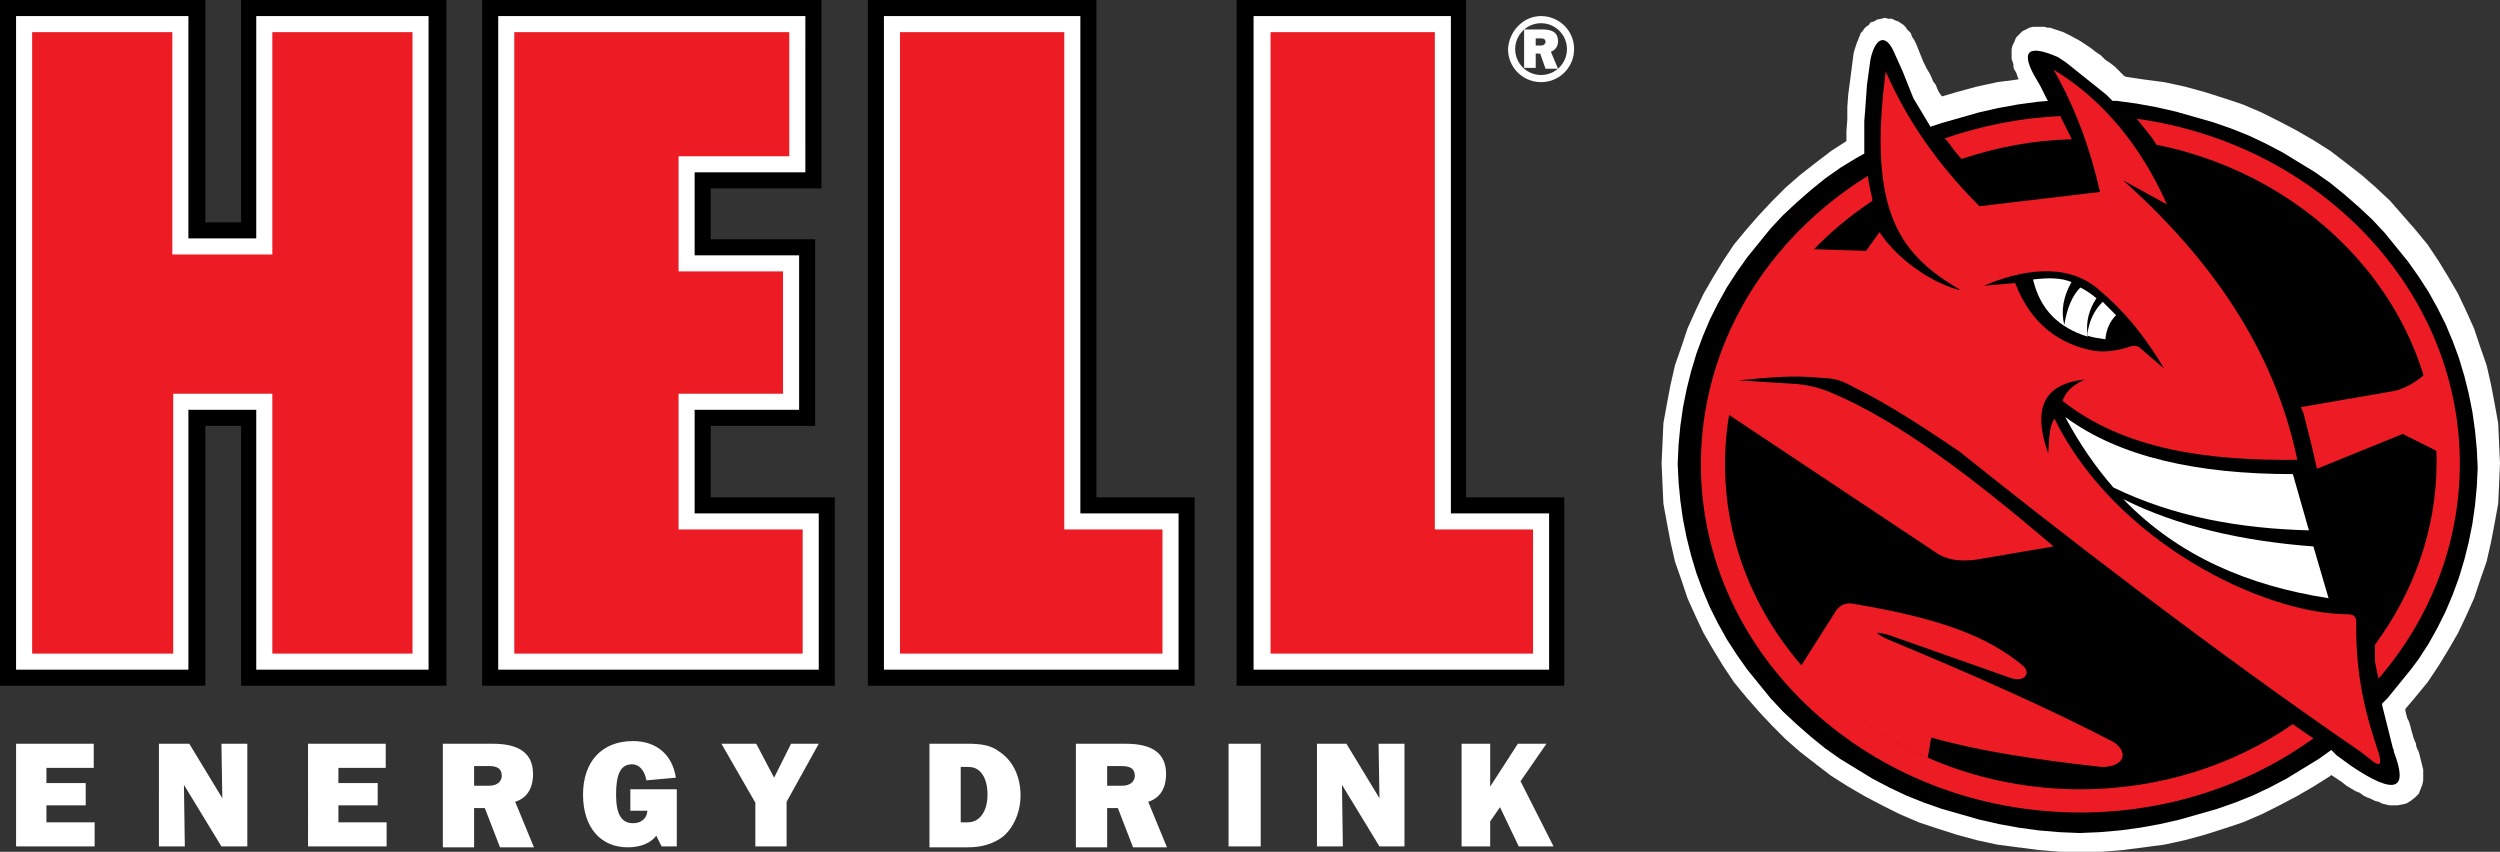
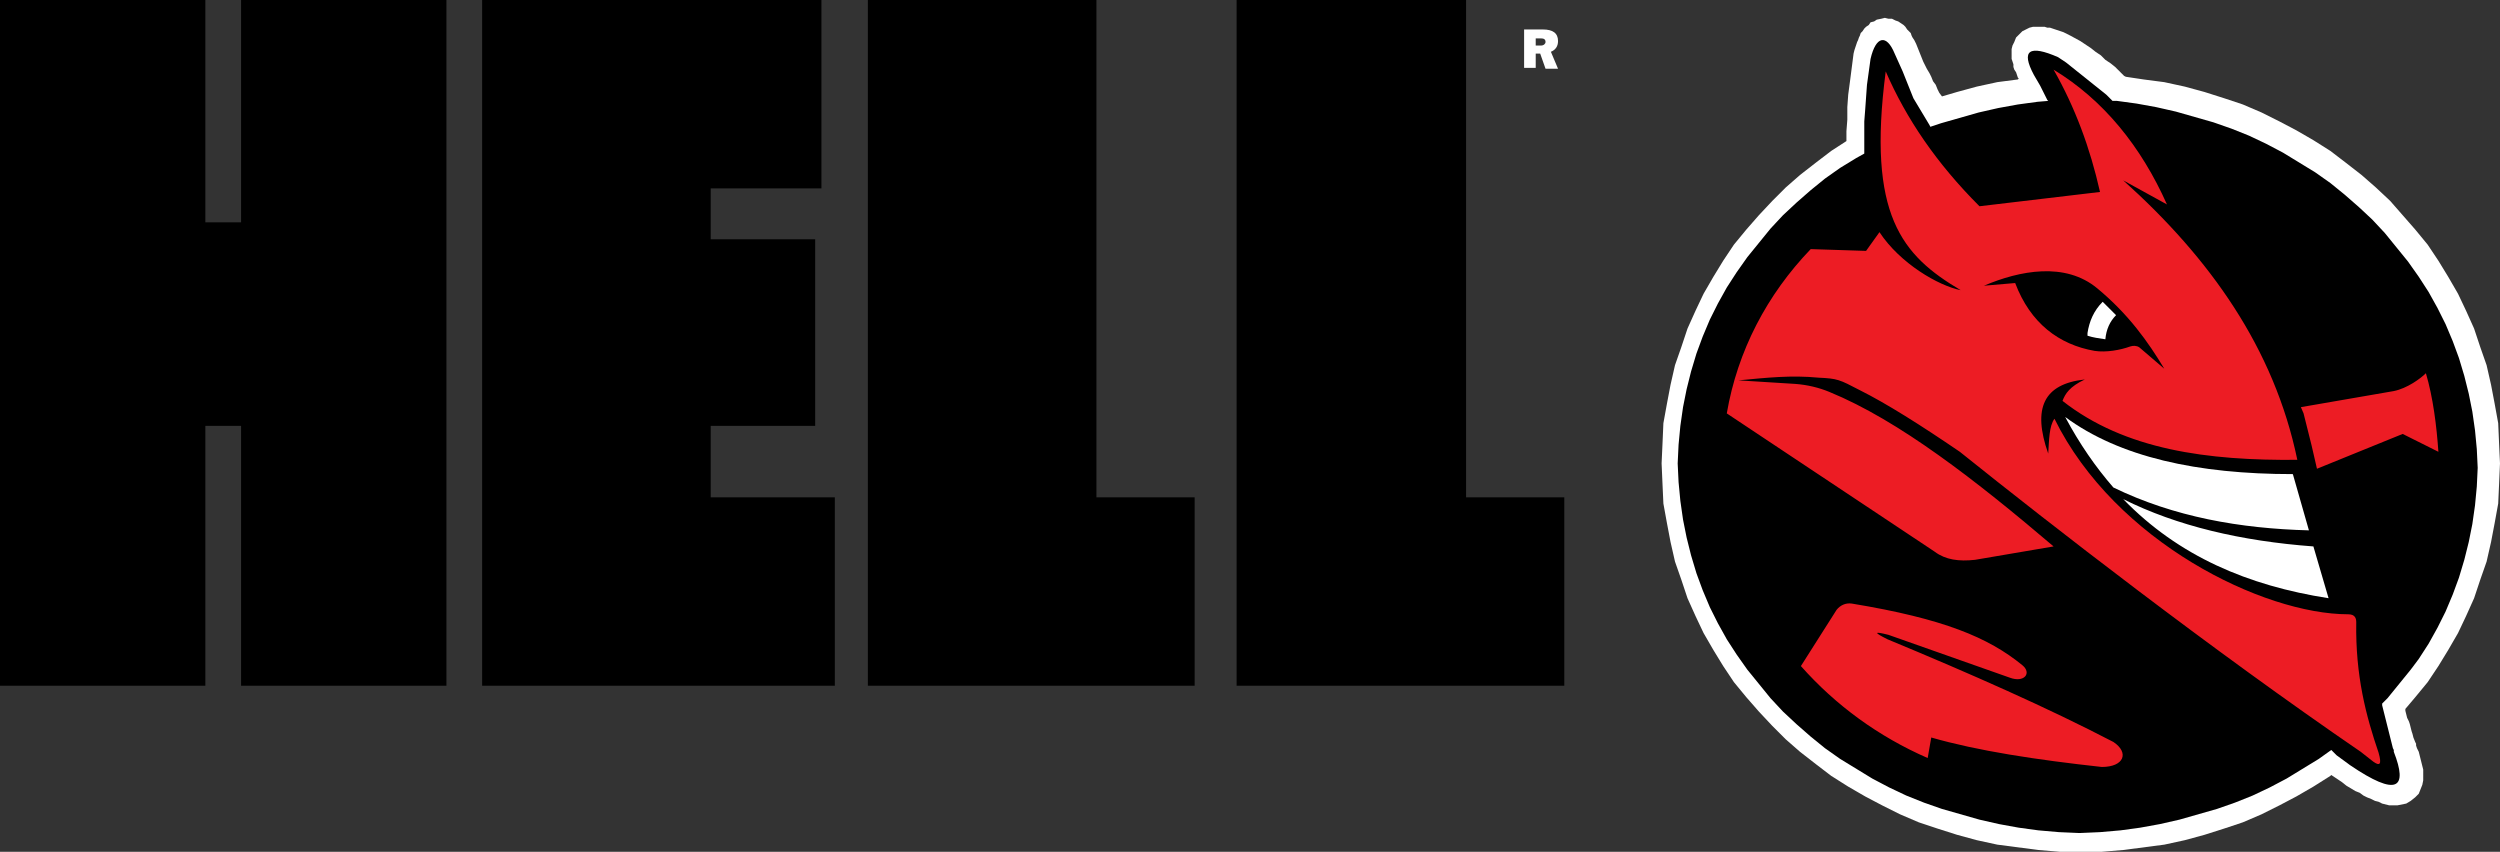
<svg xmlns="http://www.w3.org/2000/svg" version="1.1" id="Layer_1" x="0" y="0" viewBox="0 0 280 95.4" style="enable-background:new 0 0 280 95.4" xml:space="preserve">
  <rect x="0" y="0" width="280" height="95.4" fill="#333333" stroke="none" />
  <style>.st0{fill:#fff}.st0,.st1,.st2{fill-rule:evenodd;clip-rule:evenodd}.st2{fill:#ed1c24}</style>
  <path class="st0" d="m261.1 86.8-.1.1-1.9 1.2-1.9 1.1-1.9 1-2 1-2.1.9-2.1.7-2.2.7-2.2.6-2.3.5-2.3.3-2.3.3-2.4.2H230.7l-2.4-.2-2.3-.3-2.3-.3-2.3-.5-2.2-.6-2.2-.7-2.1-.7-2.1-.9-2-1-1.9-1-1.9-1.1-1.9-1.2-1.7-1.3-1.8-1.4-1.6-1.4-1.5-1.5-1.5-1.6-1.4-1.6-1.4-1.7-1.2-1.8-1.1-1.8-1.1-1.9-.9-1.9-.9-2-.7-2.1-.7-2-.5-2.2-.4-2.1-.4-2.2-.1-2.2-.1-2.3.1-2.2.1-2.3.4-2.2.4-2.1.5-2.2.7-2 .7-2.1.9-2 .9-1.9 1.1-1.9 1.1-1.8 1.2-1.8 1.4-1.7 1.4-1.6 1.5-1.6L200 21l1.6-1.4 1.8-1.4 1.7-1.3 1.7-1.1v-1.1l.1-1.3V12l.1-1.4.2-1.5.4-3.1.1-.4.1-.3.1-.3.1-.3.1-.2.1-.3.1-.2.1-.3.2-.2.2-.3.2-.2.3-.2.2-.3.4-.1.3-.2.5-.1.4-.1.4.1h.4l.4.2.3.1.3.2.3.2.2.2.2.3.2.2.2.2.1.3.1.2.2.3.1.2.1.2.8 2 .2.4.2.4.3.5.2.4.2.5.3.4.2.5.2.4.3.4 1.7-.5 2.2-.6 2.3-.5 2.3-.3.1-.1-.1-.1-.1-.3-.1-.3-.2-.3-.1-.3v-.3l-.1-.3-.1-.3V5.5l.1-.4.2-.4.2-.5.3-.3.4-.4.4-.2.4-.2.4-.1h1.3l.3.1h.3l.3.1.3.1.3.1.3.1.3.1.4.2.4.2 1.1.6.6.4.6.4.5.4.6.4.5.5.6.4.5.4.5.5.5.5.2.1 2 .3 2.3.3 2.3.5 2.2.6 2.2.7 2.1.7 2.1.9 2 1 1.9 1 1.9 1.1 1.9 1.2 1.7 1.3 1.8 1.4 1.6 1.4 1.6 1.5 1.4 1.6 1.4 1.6 1.4 1.7 1.2 1.8 1.1 1.8 1.1 1.9.9 1.9.9 2 .7 2.1.7 2 .5 2.2.4 2.1.4 2.2.1 2.3.1 2.2-.1 2.3-.1 2.2-.4 2.2-.4 2.1-.5 2.2-.7 2-.7 2.1-.9 2-.9 1.9-1.1 1.9-1.1 1.8-1.2 1.8-1.4 1.7-1.1 1.3v.2l.1.4.1.4.2.4.1.3.1.4.1.4.1.3.1.4.2.5.1.2v.2l.1.3.2.4.1.4.1.4.1.4.1.4.1.4V87.4l-.1.5-.2.5-.2.5-.4.4-.5.4-.5.3-.5.1-.5.1h-.9l-.4-.1-.4-.1-.4-.2-.4-.1-.4-.2-.5-.2-.4-.2-.4-.3-.5-.2-.5-.3-.5-.3-.5-.4-1.2-.8z" />
  <path class="st1" d="m261.1 84-1.4 1-1.8 1.1-1.8 1.1-1.9 1-1.9.9-2 .8-2 .7-2.1.6-2.1.6-2.2.5-2.2.4-2.2.3-2.3.2-2.3.1-2.3-.1-2.3-.2-2.2-.3-2.2-.4-2.2-.5-2.1-.6-2.1-.6-2-.7-2-.8-1.9-.9-1.9-1-1.8-1.1-1.8-1.1-1.7-1.2-1.6-1.3-1.6-1.4-1.5-1.4-1.4-1.5-1.3-1.6-1.3-1.6-1.2-1.7-1.1-1.7-1-1.8-.9-1.8-.8-1.9-.7-1.9-.6-2-.5-2-.4-2-.3-2.1-.2-2.1-.1-2.1.1-2.1.2-2.1.3-2.1.4-2 .5-2 .6-2 .7-1.9.8-1.9.9-1.8 1-1.8 1.1-1.7 1.2-1.7 1.3-1.6 1.3-1.6 1.4-1.5 1.5-1.4 1.6-1.4 1.6-1.3 1.7-1.2 1.8-1.1.9-.5V13.6l.1-1.3.1-1.4.1-1.4.4-2.9c.6-2.6 1.8-2.8 2.7-.6l.9 2 .2.5.2.5.2.5.2.5.2.5.2.5.3.5.3.5.3.5.3.5.3.5.3.5.1.2 1.2-.4 2.1-.6 2.1-.6 2.2-.5 2.2-.4 2.2-.3 1.2-.1-.1-.1-.2-.4-.2-.4-.2-.4-.2-.4-.7-1.2c-1.5-2.8-.5-3.4 2.7-2l.9.6.5.4.5.4.5.4.5.4.5.4.5.4.5.4.5.4.5.4.5.5.2.2h.5l2.2.3 2.2.4 2.2.5 2.1.6 2.1.6 2 .7 2 .8 1.9.9 1.9 1 1.8 1.1 1.8 1.1 1.7 1.2 1.6 1.3 1.6 1.4 1.5 1.4 1.4 1.5 1.3 1.6 1.3 1.6 1.2 1.7 1.1 1.7 1 1.8.9 1.8.8 1.9.7 1.9.6 2 .5 2 .4 2 .3 2.1.2 2.1.1 2.1-.1 2.1-.2 2.1-.3 2.1-.4 2-.5 2-.6 2-.7 1.9-.8 1.9-.9 1.8-1 1.8-1.1 1.7-.9 1.2-1.3 1.6-1.3 1.6-.6.6v.2l.1.4.1.4.1.4.1.4.1.4.1.4.1.4.1.4.1.4.1.4.1.4.1.4.1.2v.2c1.6 4.1.4 5.1-4.9 1.5l-1.5-1.1-.6-.6z" />
  <path class="st0" d="m260.8 67-1.7-5.8c-8.1-.6-15.3-2.3-21.3-5.3 6.2 6.4 14 9.7 23 11.1zm-2.2-7.6-1.8-6.3c-10.7 0-19.4-1.9-25.5-6.4 1.6 3 3.4 5.6 5.4 7.9 6.8 3.3 14.2 4.6 21.9 4.8zM233.8 37.6c.6.2 1.3.3 2 .4.1-1.1.5-2 1.2-2.7l-1.5-1.5c-1 1-1.5 2.2-1.7 3.5v.3z" />
  <path class="st2" d="M264.4 84.2c-16.8-11.5-34.8-25.5-44.9-33.6-4.4-3-8.2-5.4-11.2-6.9-2.3-1.2-2.5-1.3-4.6-1.4-3.1-.3-5.8 0-9 .3l6.4.4c1.3.1 2.6.4 3.8.9 7.8 3.2 16.4 9.9 25.1 17.3l-8.8 1.5c-1.8.2-3.3 0-4.5-.9l-23.3-15.5c1.2-7 4.5-13.3 9.4-18.4l6.2.2 1.5-2.1c2.3 3.5 6.6 6 9.1 6.5-6.6-3.9-10.5-8.4-8.4-24.5 2.3 5.3 5.7 10.3 10.5 15.1l13.5-1.6c-1.1-4.9-2.8-9.5-5.2-13.7 5.6 3.4 9.8 8.6 12.7 15.1l-4.9-2.7c9.7 8.7 16.9 18.8 19.5 31.3-10 .1-19.3-1.1-26.3-6.6.3-.8.8-1.6 2.5-2.4-4.6.5-5.9 3.2-4.1 8.3.1-1.5.1-3.1.7-3.9 6.8 13.8 23.4 21.9 32.9 21.9.8 0 .9.5.9.9-.1 6 1.1 10.5 2.5 14.6.4 1.4.1 1.5-.6 1l-1.4-1.1zm-22-42.9c-1.8-3-4-6.1-7.5-9-3.6-3-8.7-2-12.7-.3l3.5-.3c1.7 4.5 4.9 6.9 8.9 7.6 1.3.2 2.9-.1 4-.5.3-.1.7-.1 1 .1l2.8 2.4zM201.7 74.6l4-6.3c.4-.5 1-.8 1.7-.7 10.3 1.7 15.3 3.8 19.1 6.9 1.1.9.2 2-1.4 1.4l-13.6-4.8c-1.6-.4-1.7-.3-.1.5 9.4 3.9 18 7.7 25.3 11.5 1.8 1.2 1.2 2.8-1.3 2.8-7.3-.8-13.9-1.8-19.1-3.3l-.4 2.3c-5.5-2.4-10.3-5.9-14.2-10.3zM257.7 45.6l10.4-1.8c1.5-.3 3-1.4 3.6-2 .8 2.7 1.2 5.9 1.4 8.8l-4-2-9.6 3.9-.6-2.6-.3-1.2-.3-1.2-.3-1.2-.3-.7z" />
-   <path class="st0" d="M232 31.6c-1.1-.5-2.6-.5-4.3-.3.8 3.4 2.9 5.4 6.1 6.4v-.2c-.2-1.5.2-2.9 1-4.1-.6-.5-1.2-.9-1.8-1.2-.9.9-1.5 2.3-1.8 4.2-.4-1.6-.1-3.2.8-4.8z" />
-   <path class="st2" d="M239.3 13.3c20.4 2.8 36.2 19.1 36.2 38.6 0 9.1-3.4 17.5-9.1 24.1l-.1-.4-.1-.5-.1-.5-.1-.5v-1.9c4.3-5.8 6.9-12.9 6.9-20.4 0-17.4-13.5-32-31.4-35.6l-.1-.2-.4-.6-.4-.5-.4-.5-.4-.5-.4-.5-.1-.1zm19.8 69.4c-7.2 5.2-16.3 8.3-26.1 8.3-23.4 0-42.5-17.5-42.5-39 0-13.4 7.4-25.3 18.7-32.3l.1.7.2 1 .2.9v.2c-10 6.6-16.5 17.4-16.5 29.5 0 20.1 17.9 36.4 39.8 36.4 8.9 0 17.2-2.7 23.8-7.3l.4.3 1.6 1.1.3.2zm-41.3-67.2c4.1-1.4 8.4-2.3 13-2.5v.1l.2.4.2.4.2.4.2.4.2.4.2.4v.1c-4.3.1-8.4.9-12.3 2.2l-.2-.2-.5-.6-.3-.4-.3-.4-.3-.4-.3-.3z" />
  <path class="st1" d="M0 0h23v24.9h4V0h23v76.8H27V47.7h-4v29.1H0V0zm54 0h38v21.1H79.6v5.7h11.7v20.9H79.6v8h13.9v21.1H54V0zm68.8 55.7h11v21.1H97.2V0h25.6v55.7zM138.6 0h25.6v55.7h11v21.1h-36.7V0h.1z" />
-   <path class="st0" d="M1.8 1.8h19.3v24.9h7.6V1.8H48V75H28.7V45.9h-7.6V75H1.8V1.8zm54 0h34.4v17.5H77.8v9.3h11.7v17.3H77.8v11.6h13.9V75H55.8V1.8zM121 57.5h11V75H99V1.8h22v55.7zm19.5-55.7h22v55.7h11V75h-33.1V1.8h.1z" />
-   <path class="st2" d="M3.6 3.6h15.7v24.9h11.2V3.6h15.7v69.6H30.5V44.1H19.4v29.1H3.6V3.6zm54 0H88.4v13.9H76v12.9h11.7v13.7H76v15.2h13.9v13.9H57.6V3.6zm61.6 55.7h11v13.9h-29.4V3.6h18.4v55.7zm23.1-55.7h18.4v55.7h11v13.9h-29.4V3.6z" />
-   <path class="st0" d="M1.8 83.3h8.7V86H5.2v1.7h4.4v2.5H5.2v1.9h5.4v2.7H1.8V83.3zM17.8 83.3h3.4l3.7 6.1-.1-6.1h2.9v11.5h-2.9l-4.2-6.9.1 6.9h-2.9V83.3zM34.5 83.3h8.7V86h-5.3v1.7h4.4v2.5h-4.4v1.9h5.4v2.7h-8.8V83.3zM49.6 83.3h5.6c3 0 4.5 1.1 4.5 3.4 0 1.6-.7 2.7-2 3.1l2.1 5.1H56l-1.7-4.4h-1.2v4.4h-3.5V83.3zm3.5 2.4V88h1.7c.9 0 1.4-.5 1.4-1.1 0-.8-.5-1.1-1.4-1.1h-1.7v-.1zM73.5 93.6c-.6.8-1.7 1.3-3.2 1.3-3 0-5-2.2-5-5.9s2.1-6 5.6-6c2.6 0 4.4 1.5 4.8 4.1l-3.3.3c-.2-1.1-.8-1.8-1.6-1.8-1.3 0-1.8 1.1-1.8 3.4 0 2.2.6 3.2 1.9 3.2.9 0 1.5-.5 1.6-1.3v-.1h-1.9v-2.4h5.2v6.4h-1.7l-.6-1.2zM84.6 89.9l-3.8-6.6h3.9l2 3.8 1.9-3.8h3.1l-3.6 6.5v5h-3.5v-4.9zM104.1 83.3h4.4c1.4 0 2.5.2 3.3.8 1.6 1 2.5 2.8 2.5 5 0 2-.9 3.8-2.1 4.7-1 .7-2.2 1.1-3.8 1.1h-4.3V83.3zm4.3 8.8c1.3 0 2.2-1.2 2.2-3.1 0-1.9-.8-3.1-2.1-3.1h-.9v6.2h.8zM120.5 83.3h5.6c3 0 4.5 1.1 4.5 3.4 0 1.6-.7 2.7-2 3.1l2.1 5.1h-3.8l-1.7-4.4H124v4.4h-3.5V83.3zm3.5 2.4V88h1.7c.9 0 1.4-.5 1.4-1.1 0-.8-.5-1.1-1.5-1.1H124v-.1zM137.6 83.3h3.6v11.5h-3.6V83.3zM147.5 83.3h3.3l3.7 6.1-.1-6.1h2.9v11.5h-2.8l-4.2-6.9.1 6.9h-2.9V83.3zM163.7 83.3h3.2v4.8l3.1-4.8h3.2l-2.9 4.2 3.7 7.3h-3.9l-2.1-4.4-1.1 1.6v2.8h-3.2V83.3zM172.6 2.6c1.6 0 2.9 1.3 2.9 2.9 0 1.6-1.3 2.9-2.9 2.9-1.6 0-2.9-1.3-2.9-2.9 0-1.6 1.3-2.9 2.9-2.9zm0-.8c2 0 3.7 1.6 3.7 3.7 0 2-1.6 3.7-3.7 3.7-2 0-3.7-1.6-3.7-3.7.1-2 1.7-3.7 3.7-3.7z" />
  <path class="st0" d="M170.7 3.3h2.1c1.1 0 1.7.4 1.7 1.3 0 .6-.3 1-.8 1.2l.8 1.9h-1.4l-.6-1.7h-.5v1.6h-1.3V3.3zm1.3.9v.9h.6c.3 0 .5-.2.5-.4 0-.3-.2-.4-.5-.4h-.6v-.1z" />
</svg>